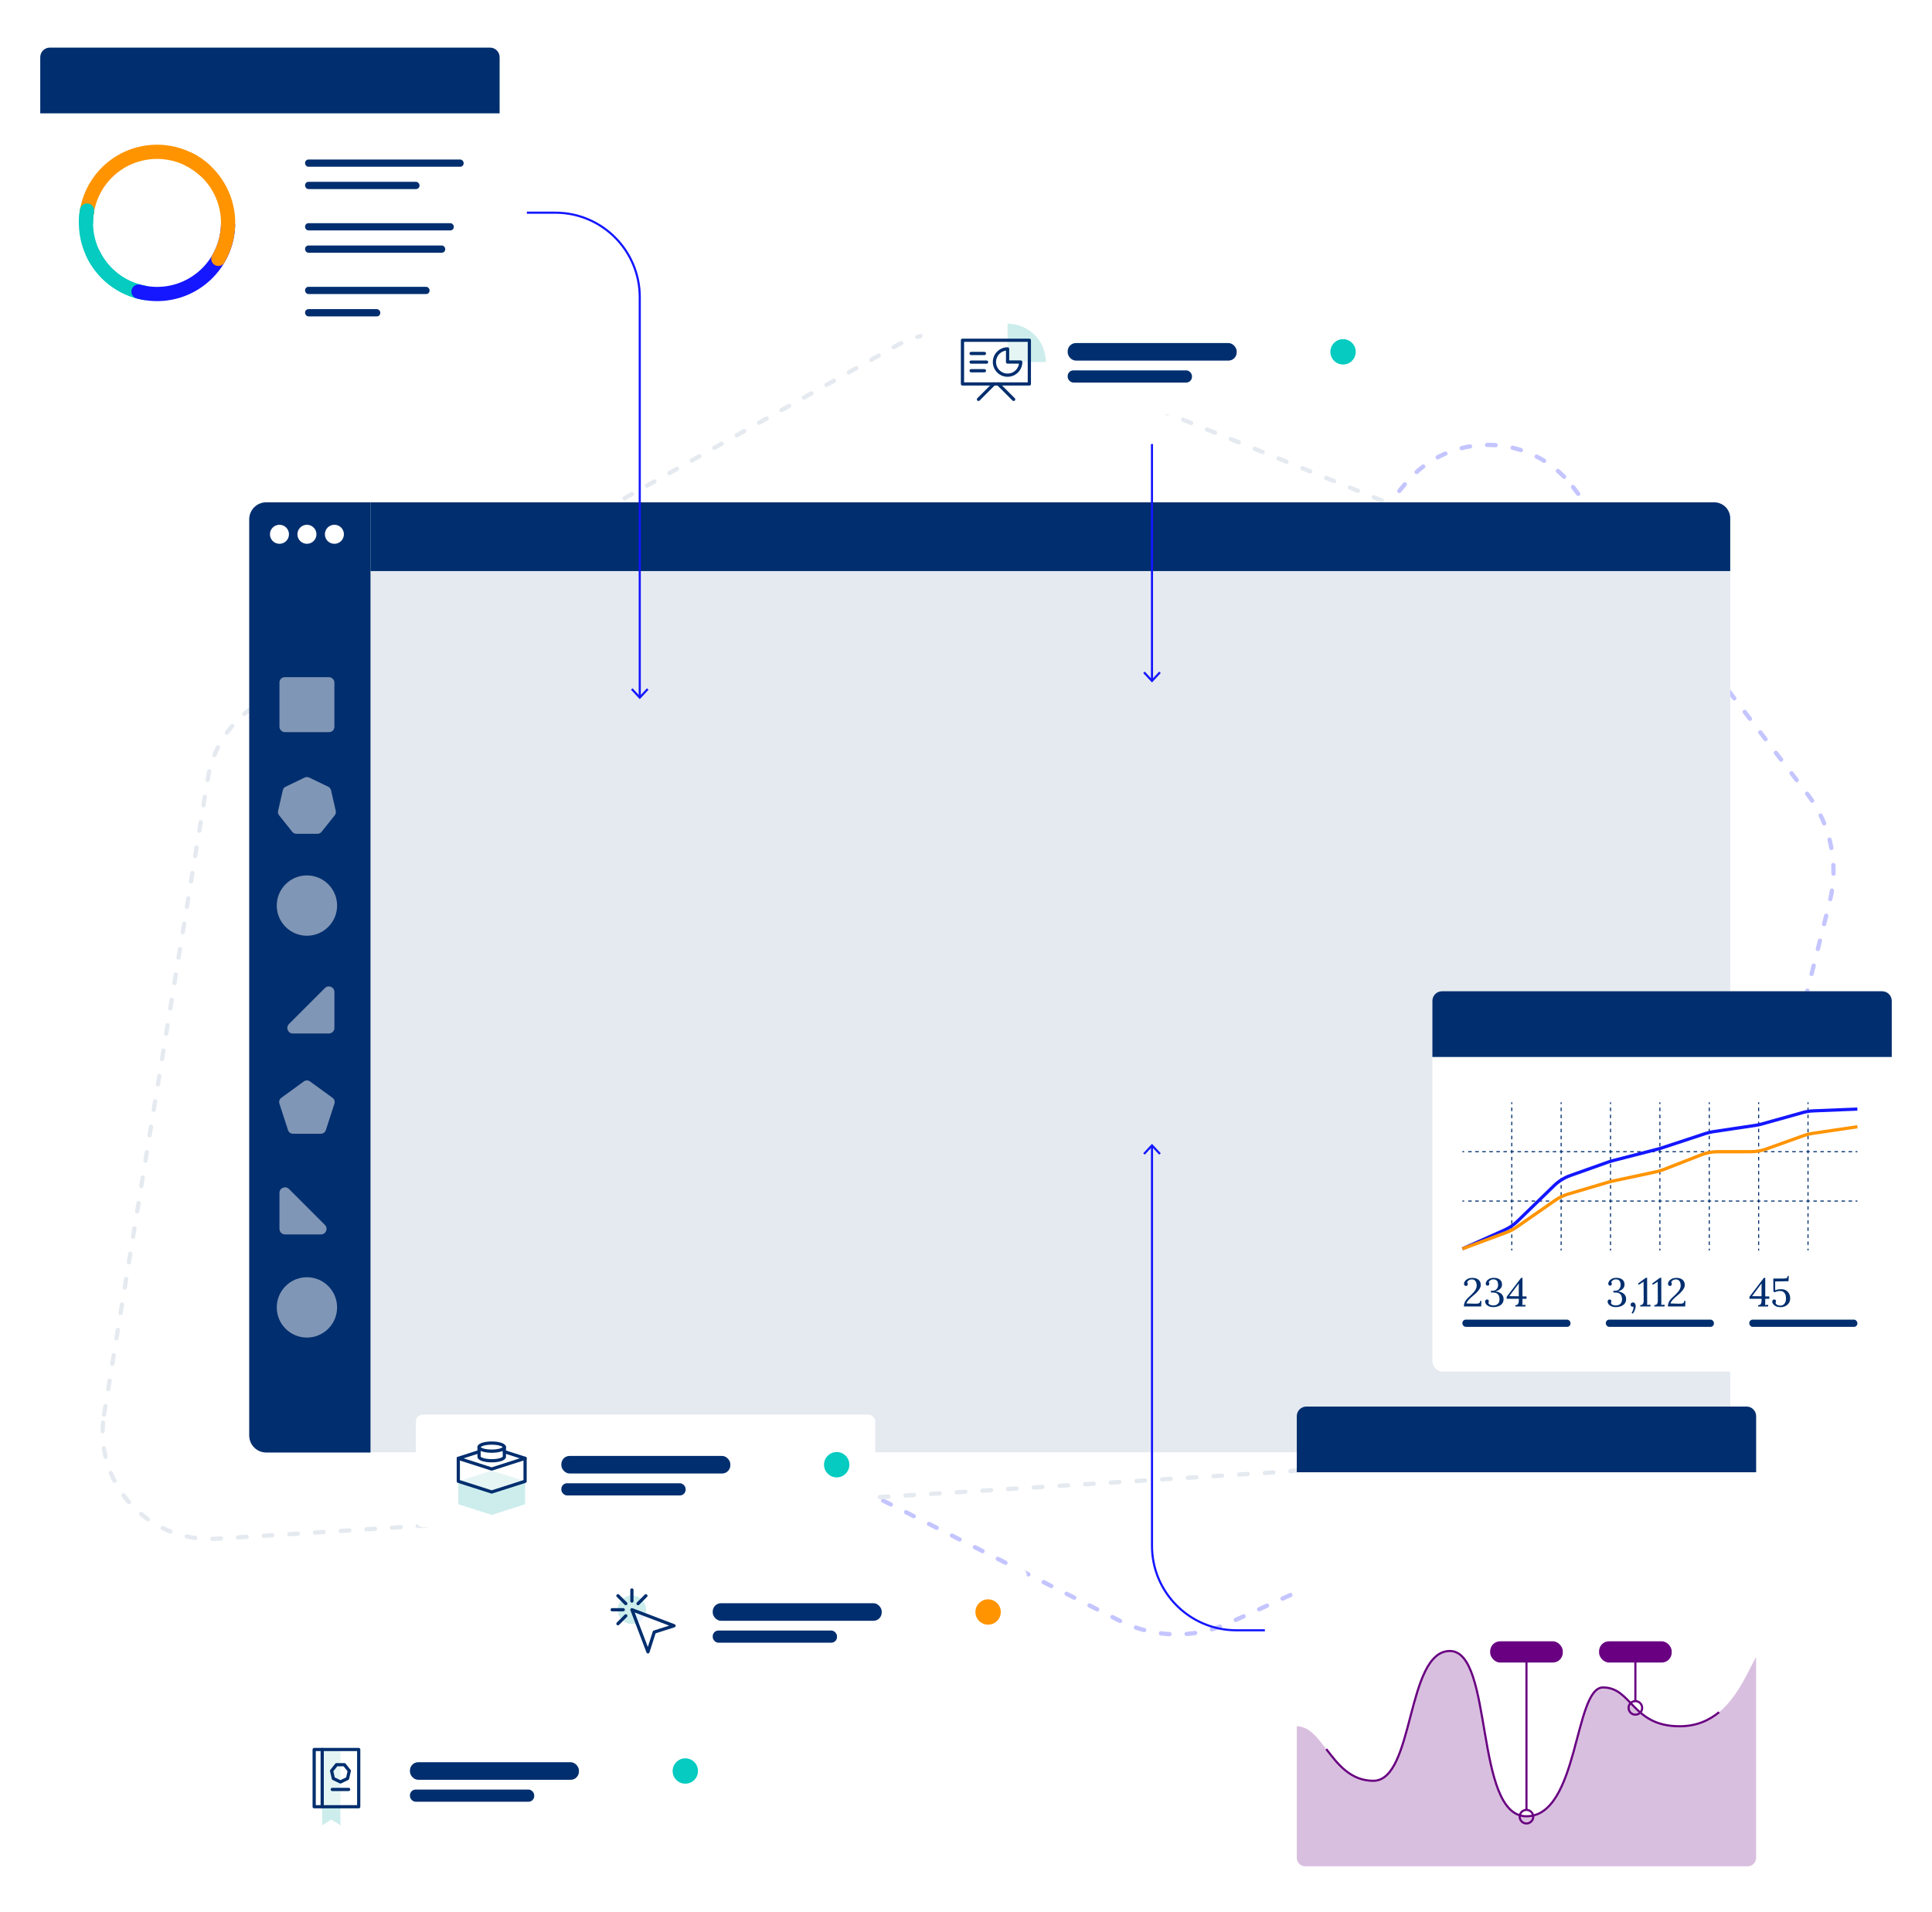
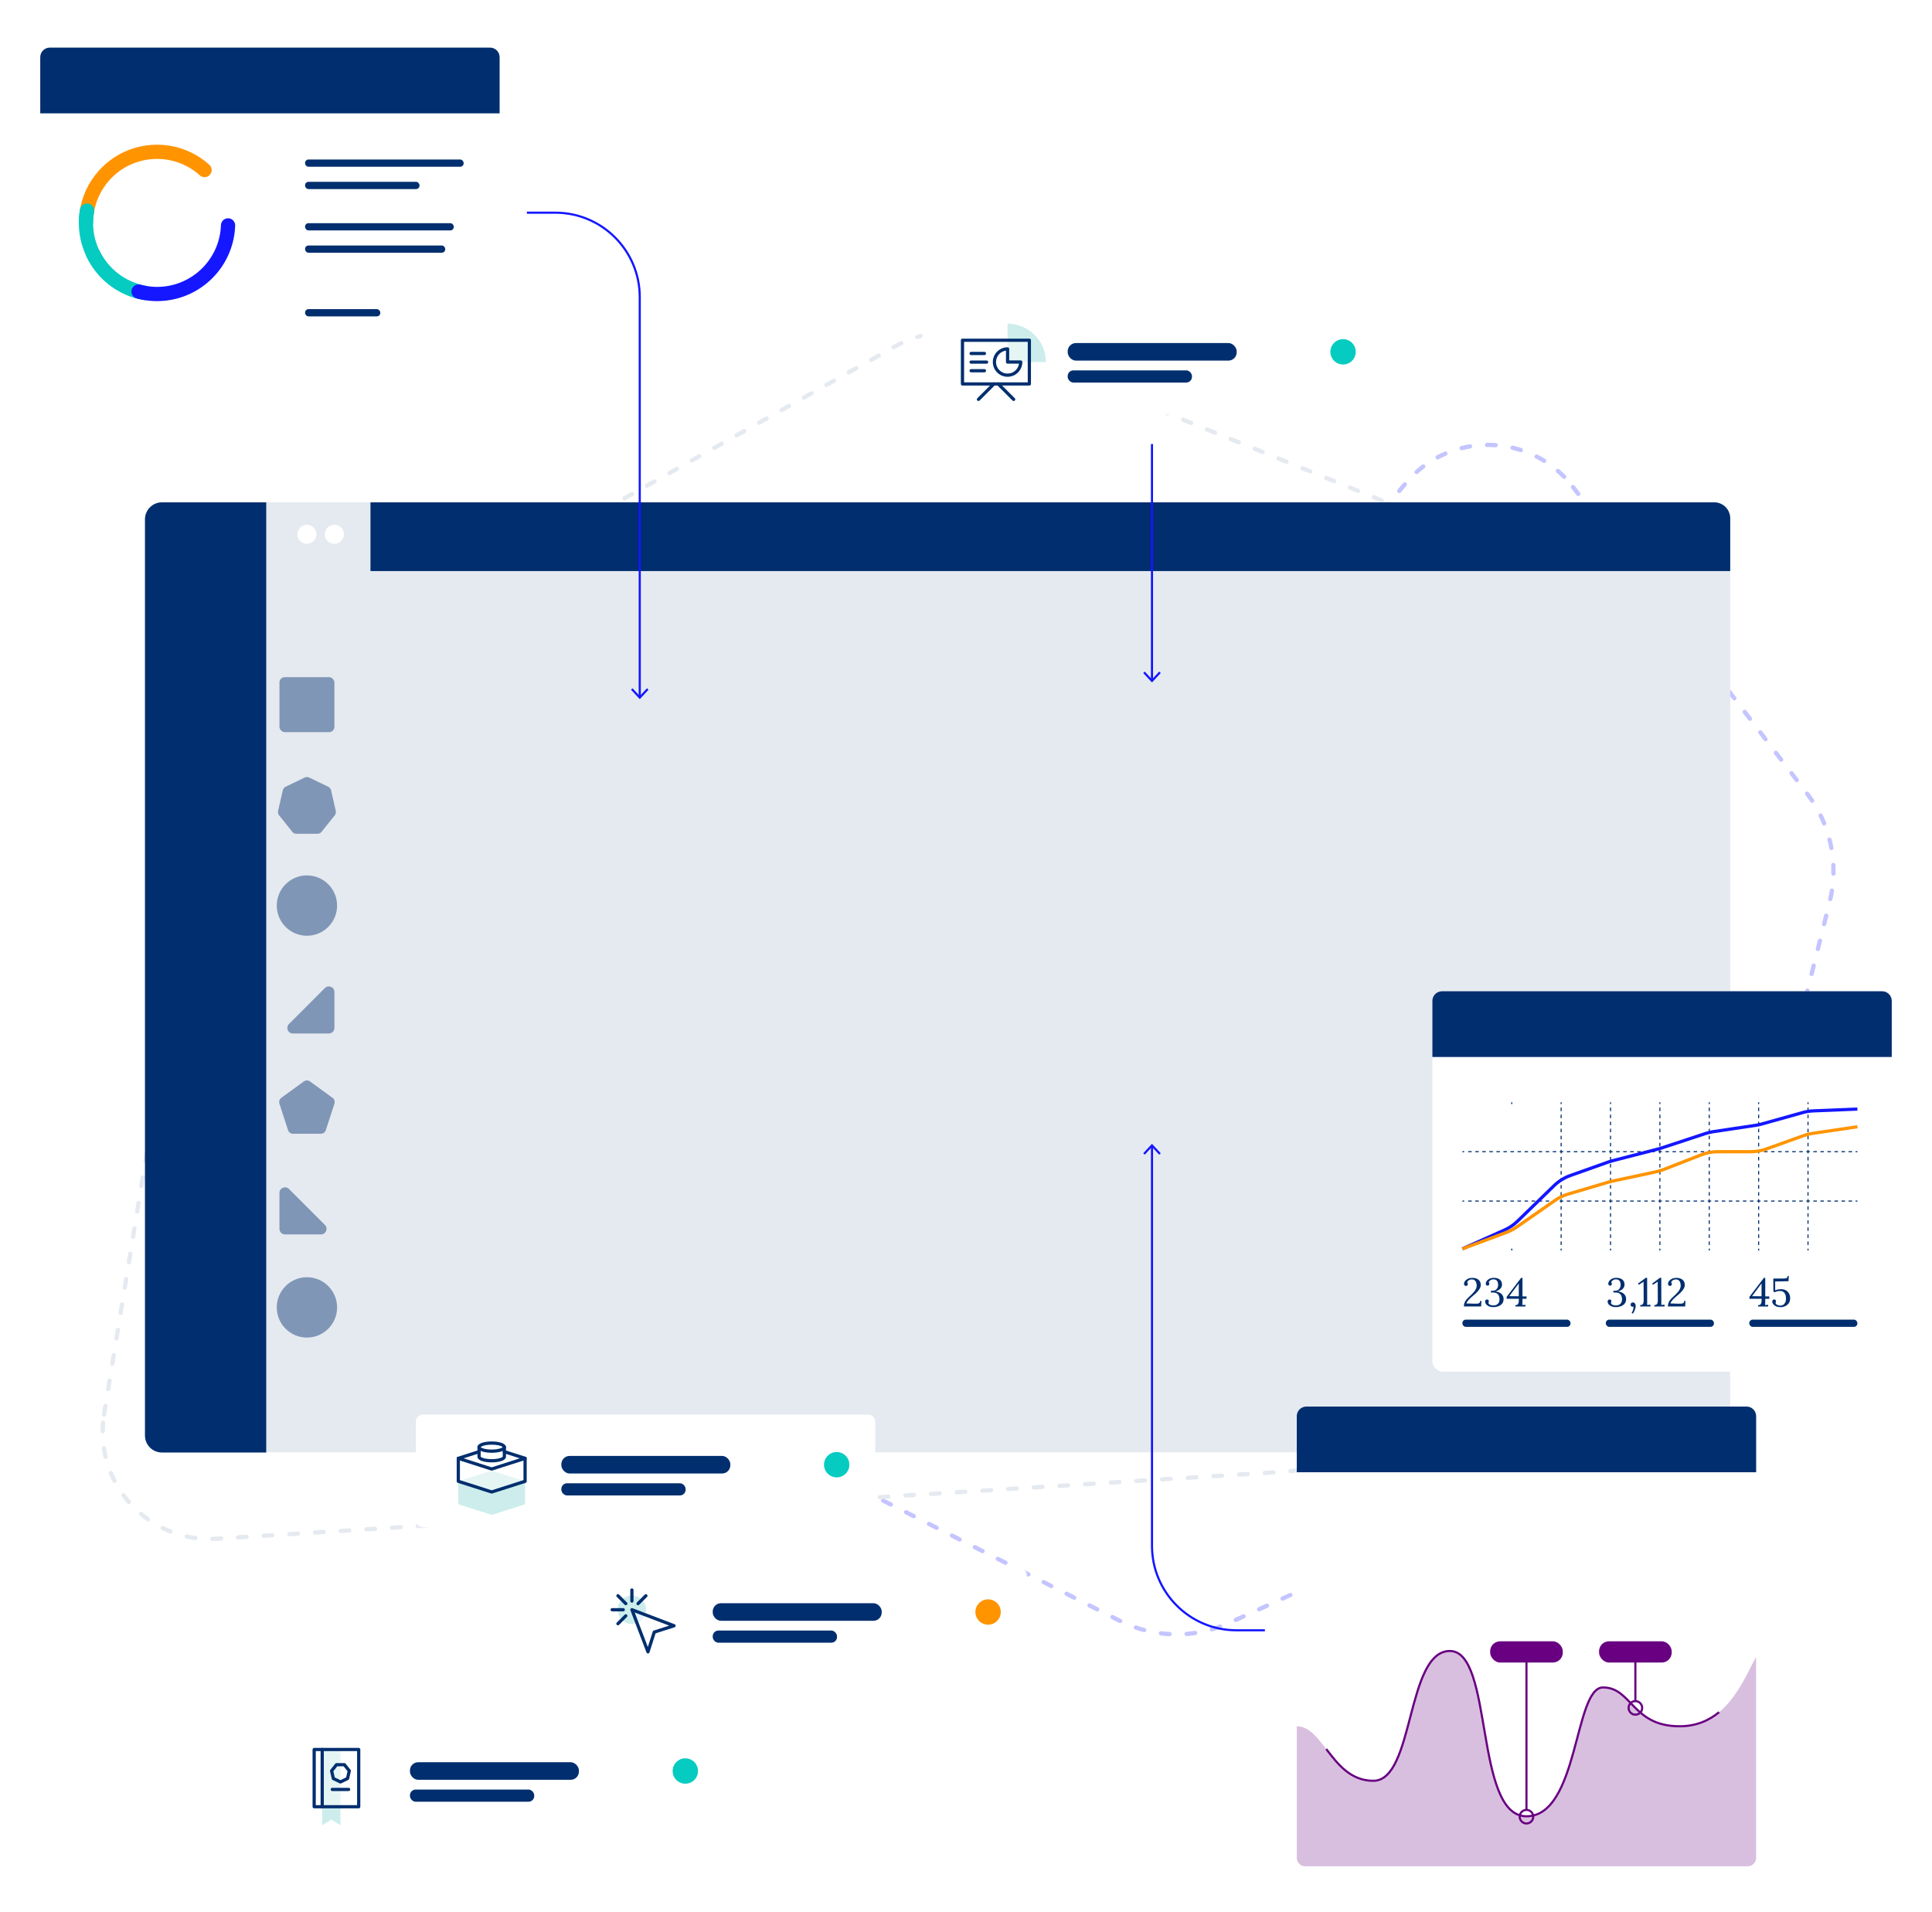
<svg xmlns="http://www.w3.org/2000/svg" viewBox="0 0 960 950">
  <defs>
    <style>.cls-1{stroke:#05cbc0;}.cls-1,.cls-2,.cls-3,.cls-4,.cls-5,.cls-6,.cls-7,.cls-8,.cls-9,.cls-10,.cls-11,.cls-12,.cls-13,.cls-14,.cls-15{fill:none;}.cls-1,.cls-3,.cls-4,.cls-6,.cls-13,.cls-14{stroke-linecap:round;}.cls-1,.cls-13,.cls-14{stroke-width:7.07px;}.cls-2,.cls-3,.cls-4,.cls-5,.cls-7,.cls-8,.cls-9,.cls-10,.cls-11,.cls-12,.cls-15{stroke-miterlimit:10;}.cls-2,.cls-3,.cls-4,.cls-16,.cls-17,.cls-18,.cls-19{fill-rule:evenodd;}.cls-2,.cls-7,.cls-8{stroke-width:1.06px;}.cls-2,.cls-8{stroke:#680081;}.cls-3{stroke:#e5eaf0;}.cls-3,.cls-4{mix-blend-mode:multiply;stroke-dasharray:0 0 4.26 8.52;stroke-width:2.13px;}.cls-20{fill:#002e6e;}.cls-21{fill:#680081;}.cls-22,.cls-23,.cls-24,.cls-25,.cls-26,.cls-27,.cls-28,.cls-29{fill:#fff;}.cls-30{fill:#e5eaf0;}.cls-31{fill:#ff9400;}.cls-32{fill:#8096b6;}.cls-33{fill:#05cbc0;}.cls-34{fill:#1417ff;}.cls-4{stroke:#c4c5ff;}.cls-5{stroke-dasharray:0 0 1.75 1.75;}.cls-5,.cls-6,.cls-9,.cls-10,.cls-15{stroke:#002e6e;}.cls-5,.cls-9,.cls-10,.cls-15{stroke-width:.53px;}.cls-6,.cls-11,.cls-12{stroke-width:1.6px;}.cls-6,.cls-13,.cls-14{stroke-linejoin:round;}.cls-35{filter:url(#drop-shadow-4);}.cls-36{filter:url(#drop-shadow-2);}.cls-37{filter:url(#drop-shadow-3);}.cls-7,.cls-12,.cls-14{stroke:#1417ff;}.cls-10{stroke-dasharray:0 0 1.75 1.75;}.cls-11,.cls-13{stroke:#ff9400;}.cls-16{opacity:.5;}.cls-16,.cls-18{fill:#ccedeb;}.cls-23{filter:url(#drop-shadow-5);}.cls-24{filter:url(#drop-shadow-7);}.cls-25{filter:url(#drop-shadow-9);}.cls-26{filter:url(#drop-shadow-1);}.cls-27{filter:url(#drop-shadow-6);}.cls-28{filter:url(#drop-shadow-8);}.cls-17{fill:#d9bfdf;}.cls-19{fill:#e7f3ff;}.cls-29{filter:url(#drop-shadow-10);}.cls-38{isolation:isolate;}.cls-15{stroke-dasharray:0 1.77;}</style>
    <filter id="drop-shadow-1">
      <feOffset dx="0" dy="0" />
      <feGaussianBlur result="blur" stdDeviation="3.53" />
      <feFlood flood-color="#000" flood-opacity=".2" />
      <feComposite in2="blur" operator="in" />
      <feComposite in="SourceGraphic" />
    </filter>
    <filter id="drop-shadow-2">
      <feOffset dx="0" dy="0" />
      <feGaussianBlur result="blur-2" stdDeviation="17.53" />
      <feFlood flood-color="#000" flood-opacity=".2" />
      <feComposite in2="blur-2" operator="in" />
      <feComposite in="SourceGraphic" />
    </filter>
    <filter id="drop-shadow-3">
      <feOffset dx="0" dy="0" />
      <feGaussianBlur result="blur-3" stdDeviation="17.53" />
      <feFlood flood-color="#000" flood-opacity=".2" />
      <feComposite in2="blur-3" operator="in" />
      <feComposite in="SourceGraphic" />
    </filter>
    <filter id="drop-shadow-4">
      <feOffset dx="0" dy="0" />
      <feGaussianBlur result="blur-4" stdDeviation="17.53" />
      <feFlood flood-color="#000" flood-opacity=".2" />
      <feComposite in2="blur-4" operator="in" />
      <feComposite in="SourceGraphic" />
    </filter>
    <filter id="drop-shadow-5">
      <feOffset dx="0" dy="0" />
      <feGaussianBlur result="blur-5" stdDeviation="3.53" />
      <feFlood flood-color="#000" flood-opacity=".2" />
      <feComposite in2="blur-5" operator="in" />
      <feComposite in="SourceGraphic" />
    </filter>
    <filter id="drop-shadow-6">
      <feOffset dx="0" dy="0" />
      <feGaussianBlur result="blur-6" stdDeviation="3.53" />
      <feFlood flood-color="#000" flood-opacity=".2" />
      <feComposite in2="blur-6" operator="in" />
      <feComposite in="SourceGraphic" />
    </filter>
    <filter id="drop-shadow-7">
      <feOffset dx="0" dy="0" />
      <feGaussianBlur result="blur-7" stdDeviation="3.53" />
      <feFlood flood-color="#000" flood-opacity=".2" />
      <feComposite in2="blur-7" operator="in" />
      <feComposite in="SourceGraphic" />
    </filter>
    <filter id="drop-shadow-8">
      <feOffset dx="0" dy="0" />
      <feGaussianBlur result="blur-8" stdDeviation="3.53" />
      <feFlood flood-color="#000" flood-opacity=".2" />
      <feComposite in2="blur-8" operator="in" />
      <feComposite in="SourceGraphic" />
    </filter>
    <filter id="drop-shadow-9">
      <feOffset dx="0" dy="0" />
      <feGaussianBlur result="blur-9" stdDeviation="3.53" />
      <feFlood flood-color="#000" flood-opacity=".2" />
      <feComposite in2="blur-9" operator="in" />
      <feComposite in="SourceGraphic" />
    </filter>
    <filter id="drop-shadow-10">
      <feOffset dx="0" dy="0" />
      <feGaussianBlur result="blur-10" stdDeviation="3.53" />
      <feFlood flood-color="#000" flood-opacity=".2" />
      <feComposite in2="blur-10" operator="in" />
      <feComposite in="SourceGraphic" />
    </filter>
  </defs>
  <g class="cls-38">
    <g id="Layer_1">
      <path class="cls-4" d="m781.63,241.99l116.54,152.66c11.6,15.19,15.65,34.84,11,53.38l-55.57,221.71c-4.65,18.54-17.48,33.95-34.88,41.88l-207.99,94.78c-17.39,7.93-37.45,7.5-54.49-1.16l-160.53-81.54c-35.95-18.26-45.63-65.2-19.82-96.19l322.51-387.29c21.87-26.27,62.48-25.41,83.22,1.76Z" />
      <path class="cls-3" d="m51.7,702.83l51.57-316.07c2.61-15.99,12.36-29.92,26.49-37.85l315.13-176.87c14.13-7.93,31.1-8.99,46.11-2.89l308.18,125.3c27.63,11.23,40.64,42.97,28.85,70.36l-143.88,334.33c-7.93,18.43-25.54,30.83-45.57,32.09l-531,33.32c-34.12,2.14-61.38-27.97-55.87-61.7Z" />
      <g id="Mask">
        <rect class="cls-30" x="123.84" y="249.59" width="735.91" height="472.03" rx="8.45" ry="8.45" />
      </g>
      <path class="cls-20" d="m184.09,249.59h667.71c4.38,0,7.94,3.56,7.94,7.94v26.21H184.09v-34.15h0Z" />
-       <path id="Mask_9" class="cls-20" d="m132.29,249.59h51.81v472.12h-51.81c-4.67,0-8.45-3.78-8.45-8.45v-455.22c0-4.67,3.78-8.45,8.45-8.45Z" />
-       <ellipse id="Oval" class="cls-22" cx="138.86" cy="265.47" rx="4.73" ry="4.73" />
+       <path id="Mask_9" class="cls-20" d="m132.29,249.59v472.12h-51.81c-4.67,0-8.45-3.78-8.45-8.45v-455.22c0-4.67,3.78-8.45,8.45-8.45Z" />
      <ellipse id="Oval_Copy" class="cls-22" cx="152.51" cy="265.47" rx="4.73" ry="4.73" />
      <ellipse id="Oval_Copy_2" class="cls-22" cx="166.16" cy="265.47" rx="4.73" ry="4.73" />
      <circle class="cls-32" cx="152.51" cy="449.95" r="14.99" />
      <circle class="cls-32" cx="152.51" cy="649.61" r="14.99" />
      <rect class="cls-32" x="138.86" y="336.47" width="27.3" height="27.3" rx="2.6" ry="2.6" />
      <path class="cls-32" d="m163.4,513.52h-17.87c-2.46,0-3.69-2.98-1.95-4.72l17.87-17.87c1.74-1.74,4.72-.51,4.72,1.95v17.87c0,1.53-1.24,2.76-2.76,2.76Z" />
      <path class="cls-32" d="m138.86,610.58v-17.87c0-2.46,2.98-3.69,4.72-1.95l17.87,17.87c1.74,1.74.51,4.72-1.95,4.72h-17.87c-1.53,0-2.76-1.24-2.76-2.76Z" />
      <path class="cls-32" d="m151.38,386.34l-9.46,4.56c-.71.34-1.23.99-1.4,1.76l-2.34,10.24c-.18.77,0,1.58.5,2.2l6.55,8.21c.49.62,1.24.98,2.03.98h10.5c.79,0,1.54-.36,2.03-.98l6.55-8.21c.49-.62.68-1.43.5-2.2l-2.34-10.24c-.18-.77-.69-1.42-1.4-1.76l-9.46-4.56c-.71-.34-1.54-.34-2.25,0Z" />
      <path class="cls-32" d="m150.98,537.33l-11.2,8.14c-.91.66-1.29,1.83-.94,2.9l4.28,13.17c.35,1.07,1.34,1.79,2.47,1.79h13.84c1.12,0,2.12-.72,2.47-1.79l4.28-13.17c.35-1.07-.03-2.24-.94-2.9l-11.2-8.14c-.91-.66-2.14-.66-3.05,0Z" />
      <rect class="cls-26" x="711.74" y="492.53" width="228.26" height="188.98" rx="5" ry="5" />
      <path class="cls-20" d="m716.52,492.53h218.7c2.64,0,4.78,2.14,4.78,4.78v27.88h-228.26v-27.88c0-2.64,2.14-4.78,4.78-4.78Z" />
      <g class="cls-36">
        <path class="cls-20" d="m727.39,649.16c0-.7.11-1.33.33-1.87.22-.54.51-1.05.88-1.5.37-.46.79-.9,1.26-1.33.47-.43.95-.88,1.44-1.36.86-.82,1.49-1.58,1.87-2.29.39-.7.58-1.38.58-2.03,0-.5-.07-.99-.21-1.46-.14-.47-.39-.86-.75-1.16-.36-.3-.86-.46-1.49-.46-.54,0-1.03.14-1.45.41-.43.27-.71.61-.86,1.01.13.13.22.27.28.43.05.15.08.3.08.45,0,.12-.03.25-.09.4s-.16.27-.31.38c-.15.11-.34.16-.58.16-.29-.01-.52-.13-.68-.34s-.24-.46-.24-.76.09-.59.26-.92c.17-.34.43-.66.79-.96.35-.3.79-.54,1.3-.74.52-.19,1.12-.29,1.81-.29.53,0,1.04.06,1.54.19.5.13.95.33,1.34.61s.71.65.94,1.1c.23.46.35,1.02.35,1.7,0,.33-.07.69-.21,1.07-.14.39-.37.8-.68,1.24-.31.44-.71.92-1.2,1.41-.49.5-1.09,1.04-1.81,1.62-.9.74-1.64,1.44-2.22,2.1-.58.66-.91,1.22-1.01,1.68l3.52.1c.65.01,1.22.01,1.72,0,.5-.01.89-.12,1.17-.31.28-.19.43-.55.43-1.07h.6l-.12,2.78h-8.61Z" />
        <path class="cls-20" d="m742.13,649.47c-.95,0-1.74-.14-2.37-.43-.62-.28-1.08-.64-1.38-1.06-.3-.43-.45-.83-.45-1.21,0-.31.08-.56.24-.77.16-.21.39-.31.68-.33.24-.01.43.03.57.13.14.1.24.22.29.37.05.15.08.28.08.4,0,.13-.02.27-.06.4-.04.13-.09.26-.16.4.13.45.43.78.9.97.47.2.98.3,1.52.3.94,0,1.69-.26,2.26-.78.56-.52.85-1.27.85-2.25,0-.58-.09-1.14-.28-1.66-.19-.52-.53-.95-1.04-1.28-.5-.33-1.24-.48-2.21-.46-.11,0-.22,0-.34,0-.12,0-.25.02-.4.03v-.9h.82c.7,0,1.25-.16,1.65-.48s.68-.7.86-1.13c.17-.44.26-.84.26-1.21,0-.54-.07-1.03-.21-1.46-.14-.43-.38-.77-.73-1.02-.34-.24-.82-.37-1.43-.37s-1.11.16-1.53.47c-.43.31-.69.63-.8.97.12.13.2.26.25.4.05.13.07.27.07.42,0,.11-.03.23-.09.37s-.16.25-.29.35c-.13.09-.31.14-.54.14-.28,0-.49-.1-.64-.3-.15-.2-.22-.44-.22-.72,0-.37.15-.78.44-1.22.29-.44.74-.83,1.34-1.15.6-.32,1.36-.49,2.28-.49.72,0,1.38.11,1.99.34.61.23,1.1.59,1.47,1.1.37.51.56,1.18.56,2.02,0,.41-.1.83-.31,1.24-.21.42-.54.81-1.01,1.16-.47.36-1.12.66-1.94.91,1.26.13,2.25.54,2.97,1.21.72.68,1.08,1.53,1.08,2.57,0,.9-.24,1.65-.71,2.24-.47.59-1.09,1.03-1.85,1.32-.76.29-1.58.44-2.46.44Z" />
        <path class="cls-20" d="m756.49,646.99c0,.26,0,.52,0,.76,0,.24-.03.46-.07.66.26-.01.52-.02.78-.03.25,0,.5-.02.76-.03v.82h-4.99v-.66h.14c.45-.04.79-.17,1.01-.38s.38-.5.46-.86.12-.78.12-1.27v-.68h-6.05v-.97l7.2-9.43h.66v9.21l2.01.02v1.17h-2.01v1.67Zm-1.85-9.25l-4.69,6.28,4.73.06v-6.34h-.04Z" />
      </g>
      <rect class="cls-20" x="726.66" y="655.69" width="53.71" height="3.59" rx="1.69" ry="1.69" />
      <g class="cls-37">
        <path class="cls-20" d="m803.01,649.47c-.95,0-1.74-.14-2.37-.43-.62-.28-1.08-.64-1.38-1.06-.3-.43-.45-.83-.45-1.21,0-.31.08-.56.24-.77.16-.21.39-.31.68-.33.24-.01.43.03.57.13.14.1.24.22.29.37.05.15.08.28.08.4,0,.13-.02.27-.06.4-.04.13-.09.26-.16.4.13.45.43.78.9.97.47.2.98.3,1.52.3.94,0,1.69-.26,2.26-.78.56-.52.85-1.27.85-2.25,0-.58-.09-1.14-.28-1.66-.19-.52-.53-.95-1.04-1.28-.5-.33-1.24-.48-2.21-.46-.11,0-.22,0-.34,0-.12,0-.25.02-.4.03v-.9h.82c.7,0,1.25-.16,1.65-.48s.68-.7.86-1.13c.17-.44.26-.84.26-1.21,0-.54-.07-1.03-.21-1.46-.14-.43-.38-.77-.73-1.02-.34-.24-.82-.37-1.43-.37s-1.11.16-1.53.47c-.43.31-.69.63-.8.97.12.13.2.26.25.4.05.13.07.27.07.42,0,.11-.03.23-.09.37s-.16.25-.29.35c-.13.09-.31.14-.54.14-.28,0-.49-.1-.64-.3-.15-.2-.22-.44-.22-.72,0-.37.15-.78.44-1.22.29-.44.74-.83,1.34-1.15.6-.32,1.36-.49,2.28-.49.72,0,1.38.11,1.99.34.61.23,1.1.59,1.47,1.1.37.51.56,1.18.56,2.02,0,.41-.1.83-.31,1.24-.21.42-.54.81-1.01,1.16-.47.36-1.12.66-1.94.91,1.26.13,2.25.54,2.97,1.21.72.68,1.08,1.53,1.08,2.57,0,.9-.24,1.65-.71,2.24-.47.59-1.09,1.03-1.85,1.32-.76.29-1.58.44-2.46.44Z" />
        <path class="cls-20" d="m811.28,652.72l-.54-.4c.15-.19.3-.45.46-.8.16-.34.29-.73.39-1.14s.12-.83.07-1.22c-.09.04-.18.07-.26.09-.08.02-.16.03-.24.03-.25,0-.47-.09-.65-.28s-.27-.42-.27-.7c0-.37.11-.66.33-.86s.47-.3.77-.3c.46,0,.82.18,1.06.53s.36.78.36,1.28c0,.33-.06.74-.19,1.21-.13.48-.3.94-.52,1.4-.22.46-.47.84-.77,1.14Z" />
        <path class="cls-20" d="m815,649.16v-.66c.46-.03.82-.13,1.07-.32.24-.19.42-.44.52-.78.1-.33.15-.72.15-1.17l-.06-9.39-2.39,1.53-.4-.58,3.88-2.88h.68l.02,12.07c0,.25,0,.5,0,.74,0,.24-.02.45-.05.64.28-.01.56-.03.84-.04s.56-.03.84-.04v.87h-5.07Z" />
        <path class="cls-20" d="m822.03,649.16v-.66c.46-.03.82-.13,1.07-.32.24-.19.42-.44.52-.78.1-.33.15-.72.15-1.17l-.06-9.39-2.39,1.53-.4-.58,3.88-2.88h.68l.02,12.07c0,.25,0,.5,0,.74,0,.24-.02.45-.05.64.28-.01.56-.03.84-.04s.56-.03.84-.04v.87h-5.07Z" />
        <path class="cls-20" d="m828.77,649.16c0-.7.11-1.33.33-1.87.22-.54.51-1.05.88-1.5.37-.46.79-.9,1.26-1.33.47-.43.95-.88,1.44-1.36.86-.82,1.49-1.58,1.87-2.29.39-.7.58-1.38.58-2.03,0-.5-.07-.99-.21-1.46-.14-.47-.39-.86-.75-1.16-.36-.3-.86-.46-1.49-.46-.54,0-1.03.14-1.45.41-.43.27-.71.61-.86,1.01.13.13.22.27.28.43.05.15.08.3.08.45,0,.12-.03.25-.09.4s-.16.27-.31.38c-.15.11-.34.16-.58.16-.29-.01-.52-.13-.68-.34s-.24-.46-.24-.76.09-.59.26-.92c.17-.34.43-.66.79-.96.35-.3.79-.54,1.3-.74.52-.19,1.12-.29,1.81-.29.53,0,1.04.06,1.54.19.5.13.95.33,1.34.61s.71.65.94,1.1c.23.46.35,1.02.35,1.7,0,.33-.07.69-.21,1.07-.14.39-.37.8-.68,1.24-.31.44-.71.92-1.2,1.41-.49.5-1.09,1.04-1.81,1.62-.9.74-1.64,1.44-2.22,2.1s-.91,1.22-1.01,1.68l3.52.1c.65.01,1.22.01,1.72,0,.5-.01.89-.12,1.17-.31.28-.19.43-.55.43-1.07h.6l-.12,2.78h-8.61Z" />
      </g>
      <rect class="cls-20" x="797.93" y="655.69" width="53.71" height="3.59" rx="1.69" ry="1.69" />
      <g class="cls-35">
        <path class="cls-20" d="m877.12,646.99c0,.26,0,.52,0,.76,0,.24-.03.46-.07.66.26-.01.52-.02.78-.03.25,0,.5-.02.76-.03v.82h-4.99v-.66h.14c.45-.04.79-.17,1.01-.38s.38-.5.46-.86.12-.78.12-1.27v-.68h-6.05v-.97l7.2-9.43h.66v9.21l2.01.02v1.17h-2.01v1.67Zm-1.85-9.25l-4.69,6.28,4.73.06v-6.34h-.04Z" />
        <path class="cls-20" d="m884.63,649.47c-.85,0-1.57-.14-2.17-.43-.6-.28-1.06-.64-1.37-1.06-.32-.43-.48-.83-.48-1.21,0-.31.08-.56.24-.77.16-.21.39-.31.68-.33.24-.01.43.03.57.13.14.1.23.22.29.37.05.15.08.28.08.4,0,.13-.02.27-.06.4-.04.13-.09.26-.16.38.05.32.22.58.5.79s.6.35.96.45c.36.09.7.13,1,.12.65-.03,1.17-.2,1.57-.53.4-.33.69-.74.89-1.24.19-.5.29-1.04.29-1.59,0-.37-.03-.78-.09-1.23s-.19-.88-.4-1.28c-.21-.41-.51-.74-.92-1-.41-.27-.97-.4-1.67-.4-.23,0-.5.03-.83.08-.33.05-.65.13-.97.24-.33.11-.6.23-.83.38l-.56-.52-.04-6.36h5.15c.76,0,1.28-.1,1.56-.31.28-.21.43-.53.43-.98h.54l-.12,2.62-6.64.14v4.38c.32-.13.73-.26,1.24-.38.51-.12,1.06-.18,1.64-.18.82,0,1.52.13,2.1.39.58.26,1.05.6,1.41,1.04.36.43.63.91.81,1.43.17.52.26,1.06.26,1.6,0,.98-.23,1.81-.69,2.48s-1.06,1.17-1.8,1.51c-.74.34-1.55.51-2.41.51Z" />
      </g>
      <rect class="cls-20" x="869.21" y="655.69" width="53.71" height="3.59" rx="1.69" ry="1.69" />
      <line class="cls-9" x1="751.19" y1="547.7" x2="751.19" y2="548.58" />
-       <line class="cls-10" x1="751.19" y1="550.34" x2="751.19" y2="619.55" />
      <line class="cls-9" x1="751.19" y1="620.42" x2="751.19" y2="621.31" />
      <line class="cls-9" x1="800.26" y1="547.7" x2="800.26" y2="548.58" />
      <line class="cls-10" x1="800.26" y1="550.34" x2="800.26" y2="619.55" />
      <line class="cls-9" x1="800.26" y1="620.42" x2="800.26" y2="621.31" />
      <line class="cls-9" x1="775.72" y1="547.7" x2="775.72" y2="548.58" />
      <line class="cls-10" x1="775.72" y1="550.34" x2="775.72" y2="619.55" />
      <line class="cls-9" x1="775.72" y1="620.42" x2="775.72" y2="621.31" />
      <line class="cls-9" x1="849.32" y1="547.7" x2="849.32" y2="548.58" />
      <line class="cls-10" x1="849.32" y1="550.34" x2="849.32" y2="619.55" />
      <line class="cls-9" x1="849.32" y1="620.42" x2="849.32" y2="621.31" />
      <line class="cls-9" x1="824.79" y1="547.7" x2="824.79" y2="548.58" />
      <line class="cls-10" x1="824.79" y1="550.34" x2="824.79" y2="619.55" />
      <line class="cls-9" x1="824.79" y1="620.42" x2="824.79" y2="621.31" />
      <line class="cls-9" x1="873.86" y1="547.7" x2="873.86" y2="548.58" />
      <line class="cls-10" x1="873.86" y1="550.34" x2="873.86" y2="619.55" />
      <line class="cls-9" x1="873.86" y1="620.42" x2="873.86" y2="621.31" />
      <line class="cls-9" x1="922.92" y1="572.24" x2="922.04" y2="572.24" />
      <line class="cls-5" x1="920.29" y1="572.24" x2="728.42" y2="572.24" />
      <line class="cls-9" x1="727.54" y1="572.24" x2="726.66" y2="572.24" />
      <line class="cls-9" x1="922.92" y1="596.77" x2="922.04" y2="596.77" />
      <line class="cls-5" x1="920.29" y1="596.77" x2="728.42" y2="596.77" />
      <line class="cls-9" x1="727.54" y1="596.77" x2="726.66" y2="596.77" />
      <line class="cls-9" x1="898.39" y1="547.7" x2="898.39" y2="548.58" />
      <line class="cls-10" x1="898.39" y1="550.34" x2="898.39" y2="619.55" />
      <line class="cls-9" x1="898.39" y1="620.42" x2="898.39" y2="621.31" />
      <path class="cls-12" d="m726.66,620.5l20.9-9.33c2.41-1.07,4.6-2.56,6.49-4.4l18.16-17.65c2.32-2.25,5.09-3.98,8.14-5.06l18.96-6.73c.63-.22,1.27-.42,1.92-.59l22.83-5.87c.49-.12.97-.27,1.44-.42l22-7.26c1.21-.4,2.45-.69,3.71-.88l21.26-3.18c.92-.14,1.83-.33,2.72-.58l20.67-5.78c1.67-.47,3.39-.74,5.13-.81l21.92-.9" />
      <path class="cls-11" d="m726.66,620.5l21.88-8.14c1.76-.66,3.44-1.53,4.98-2.6l19.24-13.37c1.97-1.37,4.14-2.41,6.44-3.09l20.24-5.99c.55-.16,1.11-.3,1.67-.42l21.92-4.69c1.18-.25,2.33-.6,3.46-1.04l18.91-7.38c2.6-1.01,5.37-1.53,8.16-1.53h16.41c2.58,0,5.14-.44,7.57-1.31l18.78-6.72c1.39-.5,2.82-.86,4.28-1.07l22.34-3.31" />
      <rect class="cls-23" x="20" y="22.69" width="228.26" height="155.66" rx="5.81" ry="5.81" />
      <path class="cls-20" d="m24.78,23.65h218.7c2.64,0,4.78,2.14,4.78,4.78v27.88H20v-27.88c0-2.64,2.14-4.78,4.78-4.78Z" />
      <g id="Group_10">
        <path id="Oval_Copy_7" class="cls-1" d="m43.26,104.62c-3.39,19.21,9.44,37.54,28.64,40.92" />
        <path id="Oval_Copy_8" class="cls-1" d="m46.19,126.01c4.76,9.92,14.06,17.48,25.72,19.53" />
        <path id="Oval_Copy_6" class="cls-14" d="m68.85,144.87c2.6.7,5.26,1.09,7.95,1.19,19.49.68,35.84-14.57,36.52-34.07" />
-         <path id="Oval_Copy_4" class="cls-13" d="m108.5,128.62c.45-.78.88-1.57,1.27-2.38,5.05-10.39,4.92-23.04-1.47-33.68-3.54-5.9-8.54-10.4-14.25-13.3" />
        <path id="Oval_4" class="cls-13" d="m101.66,84.5c-5.86-5.28-13.01-8.24-20.31-8.92-10.73-1-21.79,2.9-29.56,11.53-4.81,5.33-7.88,12-8.78,19.13" />
        <path id="Oval_Copy_9" class="cls-1" d="m43.26,104.62c-.34,1.9-.52,3.83-.54,5.76" />
      </g>
      <rect class="cls-20" x="151.59" y="79.26" width="78.79" height="3.59" rx="1.69" ry="1.69" />
      <rect class="cls-20" x="151.59" y="90.35" width="56.85" height="3.59" rx="1.69" ry="1.69" />
-       <rect class="cls-20" x="151.59" y="142.51" width="61.85" height="3.59" rx="1.69" ry="1.69" />
      <rect class="cls-20" x="151.59" y="153.61" width="37.37" height="3.59" rx="1.69" ry="1.69" />
      <rect class="cls-20" x="151.59" y="110.89" width="73.89" height="3.59" rx="1.69" ry="1.69" />
      <rect class="cls-20" x="151.59" y="121.98" width="69.63" height="3.59" rx="1.69" ry="1.69" />
      <rect class="cls-27" x="206.67" y="702.85" width="228.26" height="56.01" rx="3.48" ry="3.48" />
      <path class="cls-18" d="m244.33,741.31l-16.59-5.31v11.41l16.59,5.31,16.59-5.31v-11.41l-16.59,5.31Z" />
      <path class="cls-16" d="m227.74,736l16.59,5.31,16.59-5.31-16.59-5.31-16.59,5.31Z" />
      <path class="cls-6" d="m260.91,724.6l-16.59,5.31-16.59-5.31" />
      <path class="cls-6" d="m238.04,719.03v4.77c0,1.11,2.81,2.01,6.29,2.01s6.29-.9,6.29-2.01v-4.77" />
      <path class="cls-6" d="m250.61,719.03c0,1.11-2.82,2.01-6.29,2.01s-6.29-.9-6.29-2.01,2.82-2.01,6.29-2.01,6.29.9,6.29,2.01Z" />
      <path class="cls-6" d="m250.61,721.3l10.3,3.3v11.41l-16.59,5.31-16.59-5.31v-11.41l10.3-3.3" />
      <rect class="cls-20" x="278.93" y="723.41" width="83.97" height="8.73" rx="4.1" ry="4.1" />
      <rect class="cls-20" x="278.93" y="736.99" width="61.75" height="6.04" rx="2.83" ry="2.83" />
      <circle class="cls-33" cx="415.75" cy="727.77" r="6.3" />
      <rect class="cls-24" x="131.45" y="855.04" width="228.26" height="56.01" rx="3.48" ry="3.48" />
      <rect class="cls-20" x="203.7" y="875.6" width="83.97" height="8.73" rx="4.1" ry="4.1" />
      <rect class="cls-20" x="203.7" y="889.18" width="61.75" height="6.04" rx="2.83" ry="2.83" />
      <circle class="cls-33" cx="340.53" cy="879.96" r="6.3" />
      <path class="cls-18" d="m160.1,897.5v9.44l4.53-2.86,4.54,2.86v-9.44h-9.07Z" />
      <path class="cls-16" d="m160.1,897.71h9.07v-28.43h-9.07v28.43Z" />
      <path class="cls-6" d="m156.11,897.71h22.13v-28.43h-22.13v28.43Z" />
      <path class="cls-6" d="m160.1,869.28v28.43" />
      <path class="cls-6" d="m165.1,889.12h8.13" />
      <path class="cls-6" d="m169.17,885.39l3.52-1.7.87-3.81-2.44-3.06h-3.91l-2.44,3.06.87,3.81,3.52,1.7Z" />
      <rect class="cls-28" x="281.9" y="778.96" width="228.26" height="55.97" rx="3.48" ry="3.48" />
      <path class="cls-18" d="m313.99,799.83l6.59,2.51c.3-.78.47-1.62.47-2.51,0-3.9-3.16-7.06-7.06-7.06s-7.06,3.16-7.06,7.06,3.16,7.06,7.06,7.06c.88,0,1.73-.17,2.51-.47l-2.51-6.59Z" />
      <path class="cls-19" d="m313.99,799.83l2.51,6.59c1.88-.72,3.37-2.21,4.08-4.08l-6.59-2.51Z" />
      <path class="cls-6" d="m310.95,796.78l-3.9-3.9" />
      <path class="cls-6" d="m310.95,802.87l-3.9,3.9" />
      <path class="cls-6" d="m320.94,792.89l-3.9,3.9" />
      <path class="cls-6" d="m313.99,790.01v5.51" />
      <path class="cls-6" d="m304.18,799.83h5.51" />
      <path class="cls-6" d="m334.93,807.79l-9.82,3.14-3.14,9.82-7.97-20.93,20.93,7.97Z" />
      <rect class="cls-20" x="354.15" y="796.59" width="83.97" height="8.73" rx="4.1" ry="4.1" />
      <rect class="cls-20" x="354.15" y="810.17" width="61.75" height="6.04" rx="2.83" ry="2.83" />
      <circle class="cls-31" cx="490.98" cy="800.96" r="6.3" />
      <rect class="cls-25" x="458.28" y="149.89" width="228.26" height="56.01" rx="3.48" ry="3.48" />
      <path class="cls-18" d="m500.66,160.85v8.21h10.81v10.82h8.21c0-10.51-8.52-19.03-19.03-19.03" />
      <path class="cls-16" d="m500.66,179.88h10.81v-10.82h-10.81v10.82Z" />
      <path class="cls-6" d="m478.25,190.77h33.23v-21.71h-33.23v21.71Z" />
      <path class="cls-6" d="m500.66,173.35c-3.61,0-6.53,2.92-6.53,6.53s2.92,6.53,6.53,6.53,6.53-2.92,6.53-6.53h-6.53v-6.53Z" />
      <path class="cls-6" d="m496.01,190.77l7.67,7.67" />
      <path class="cls-6" d="m493.87,190.77l-7.67,7.67" />
      <path class="cls-6" d="m482.54,175.63h6.61" />
      <path class="cls-6" d="m482.54,179.92h7.68" />
      <path class="cls-6" d="m482.54,184.2h6.61" />
      <rect class="cls-20" x="530.53" y="170.45" width="83.97" height="8.73" rx="4.1" ry="4.1" />
      <rect class="cls-20" x="530.53" y="184.03" width="61.75" height="6.04" rx="2.83" ry="2.83" />
      <circle class="cls-33" cx="667.36" cy="174.81" r="6.3" />
      <rect class="cls-15" x="458.28" y="385.08" width="228.26" height="228.26" rx="5.5" ry="5.5" />
      <rect class="cls-15" x="206.67" y="313.97" width="228.26" height="154.7" rx="4.53" ry="4.53" transform="translate(641.61 782.64) rotate(180)" />
      <rect class="cls-15" x="711.74" y="313.97" width="228.26" height="154.7" rx="4.53" ry="4.53" />
      <rect class="cls-15" x="458.28" y="631.74" width="228.26" height="50.26" rx="2.58" ry="2.58" />
      <rect class="cls-15" x="458.28" y="313.97" width="228.26" height="50.26" rx="2.58" ry="2.58" />
      <rect class="cls-15" x="206.67" y="631.74" width="228.26" height="50.26" rx="2.58" ry="2.58" transform="translate(641.61 1313.74) rotate(180)" />
      <rect class="cls-15" x="206.67" y="560.63" width="228.26" height="50.26" rx="2.58" ry="2.58" transform="translate(641.61 1171.52) rotate(180)" />
      <rect class="cls-15" x="206.67" y="489.52" width="228.26" height="50.26" rx="2.58" ry="2.58" transform="translate(641.61 1029.3) rotate(180)" />
      <path class="cls-7" d="m628.51,810.04h-14.13c-23.18,0-41.96-18.79-41.96-41.96v-198.59" />
      <polygon class="cls-34" points="576.77 573.01 575.99 573.73 572.41 569.89 568.84 573.73 568.06 573.01 572.41 568.33 576.77 573.01" />
      <path class="cls-7" d="m261.8,105.68h14.13c23.18,0,41.96,18.79,41.96,41.96v198.59" />
      <polygon class="cls-34" points="313.54 342.71 314.32 341.99 317.9 345.83 321.47 341.99 322.25 342.71 317.9 347.4 313.54 342.71" />
      <rect class="cls-29" x="644.36" y="698.87" width="228.26" height="228.26" rx="5.5" ry="5.5" />
      <path class="cls-20" d="m649.14,698.87h218.7c2.64,0,4.78,2.14,4.78,4.78v27.88h-228.26v-27.88c0-2.64,2.14-4.78,4.78-4.78Z" />
      <path id="Path_4" class="cls-17" d="m644.36,923.09v-65.35c13.38,0,17.57,27.09,38.04,27.09s16.22-64.49,38.04-64.49,11.98,82.13,38.04,82.13,23.65-64.02,38.04-64.02,14.4,19.29,38.04,19.29,31.77-23.37,38.04-34.39v99.74c0,2.33-1.89,4.22-4.22,4.22h-219.81c-2.33,0-4.22-1.89-4.22-4.22Z" />
      <circle class="cls-8" cx="812.61" cy="848.6" r="3.37" />
      <circle class="cls-8" cx="758.49" cy="902.66" r="3.37" />
      <line class="cls-8" x1="758.49" y1="825.34" x2="758.49" y2="899.29" />
      <line class="cls-8" x1="812.61" y1="825.34" x2="812.61" y2="845.23" />
      <rect class="cls-21" x="740.45" y="815.51" width="36.1" height="10.56" rx="4.96" ry="4.96" />
      <rect class="cls-21" x="794.56" y="815.51" width="36.1" height="10.56" rx="4.96" ry="4.96" />
      <path id="Path_4-2" class="cls-2" d="m659.01,869.06c5.69,7.42,12.03,15.76,23.39,15.76,20.47,0,16.22-64.49,38.04-64.49s11.98,82.13,38.04,82.13,23.65-64.02,38.04-64.02,14.4,19.29,38.04,19.29c8.25,0,14.61-2.84,19.66-7.01" />
      <line class="cls-7" x1="572.41" y1="220.64" x2="572.41" y2="337.95" />
      <polygon class="cls-34" points="568.06 334.42 568.84 333.69 572.41 337.54 575.99 333.69 576.77 334.42 572.41 339.1 568.06 334.42" />
    </g>
  </g>
</svg>